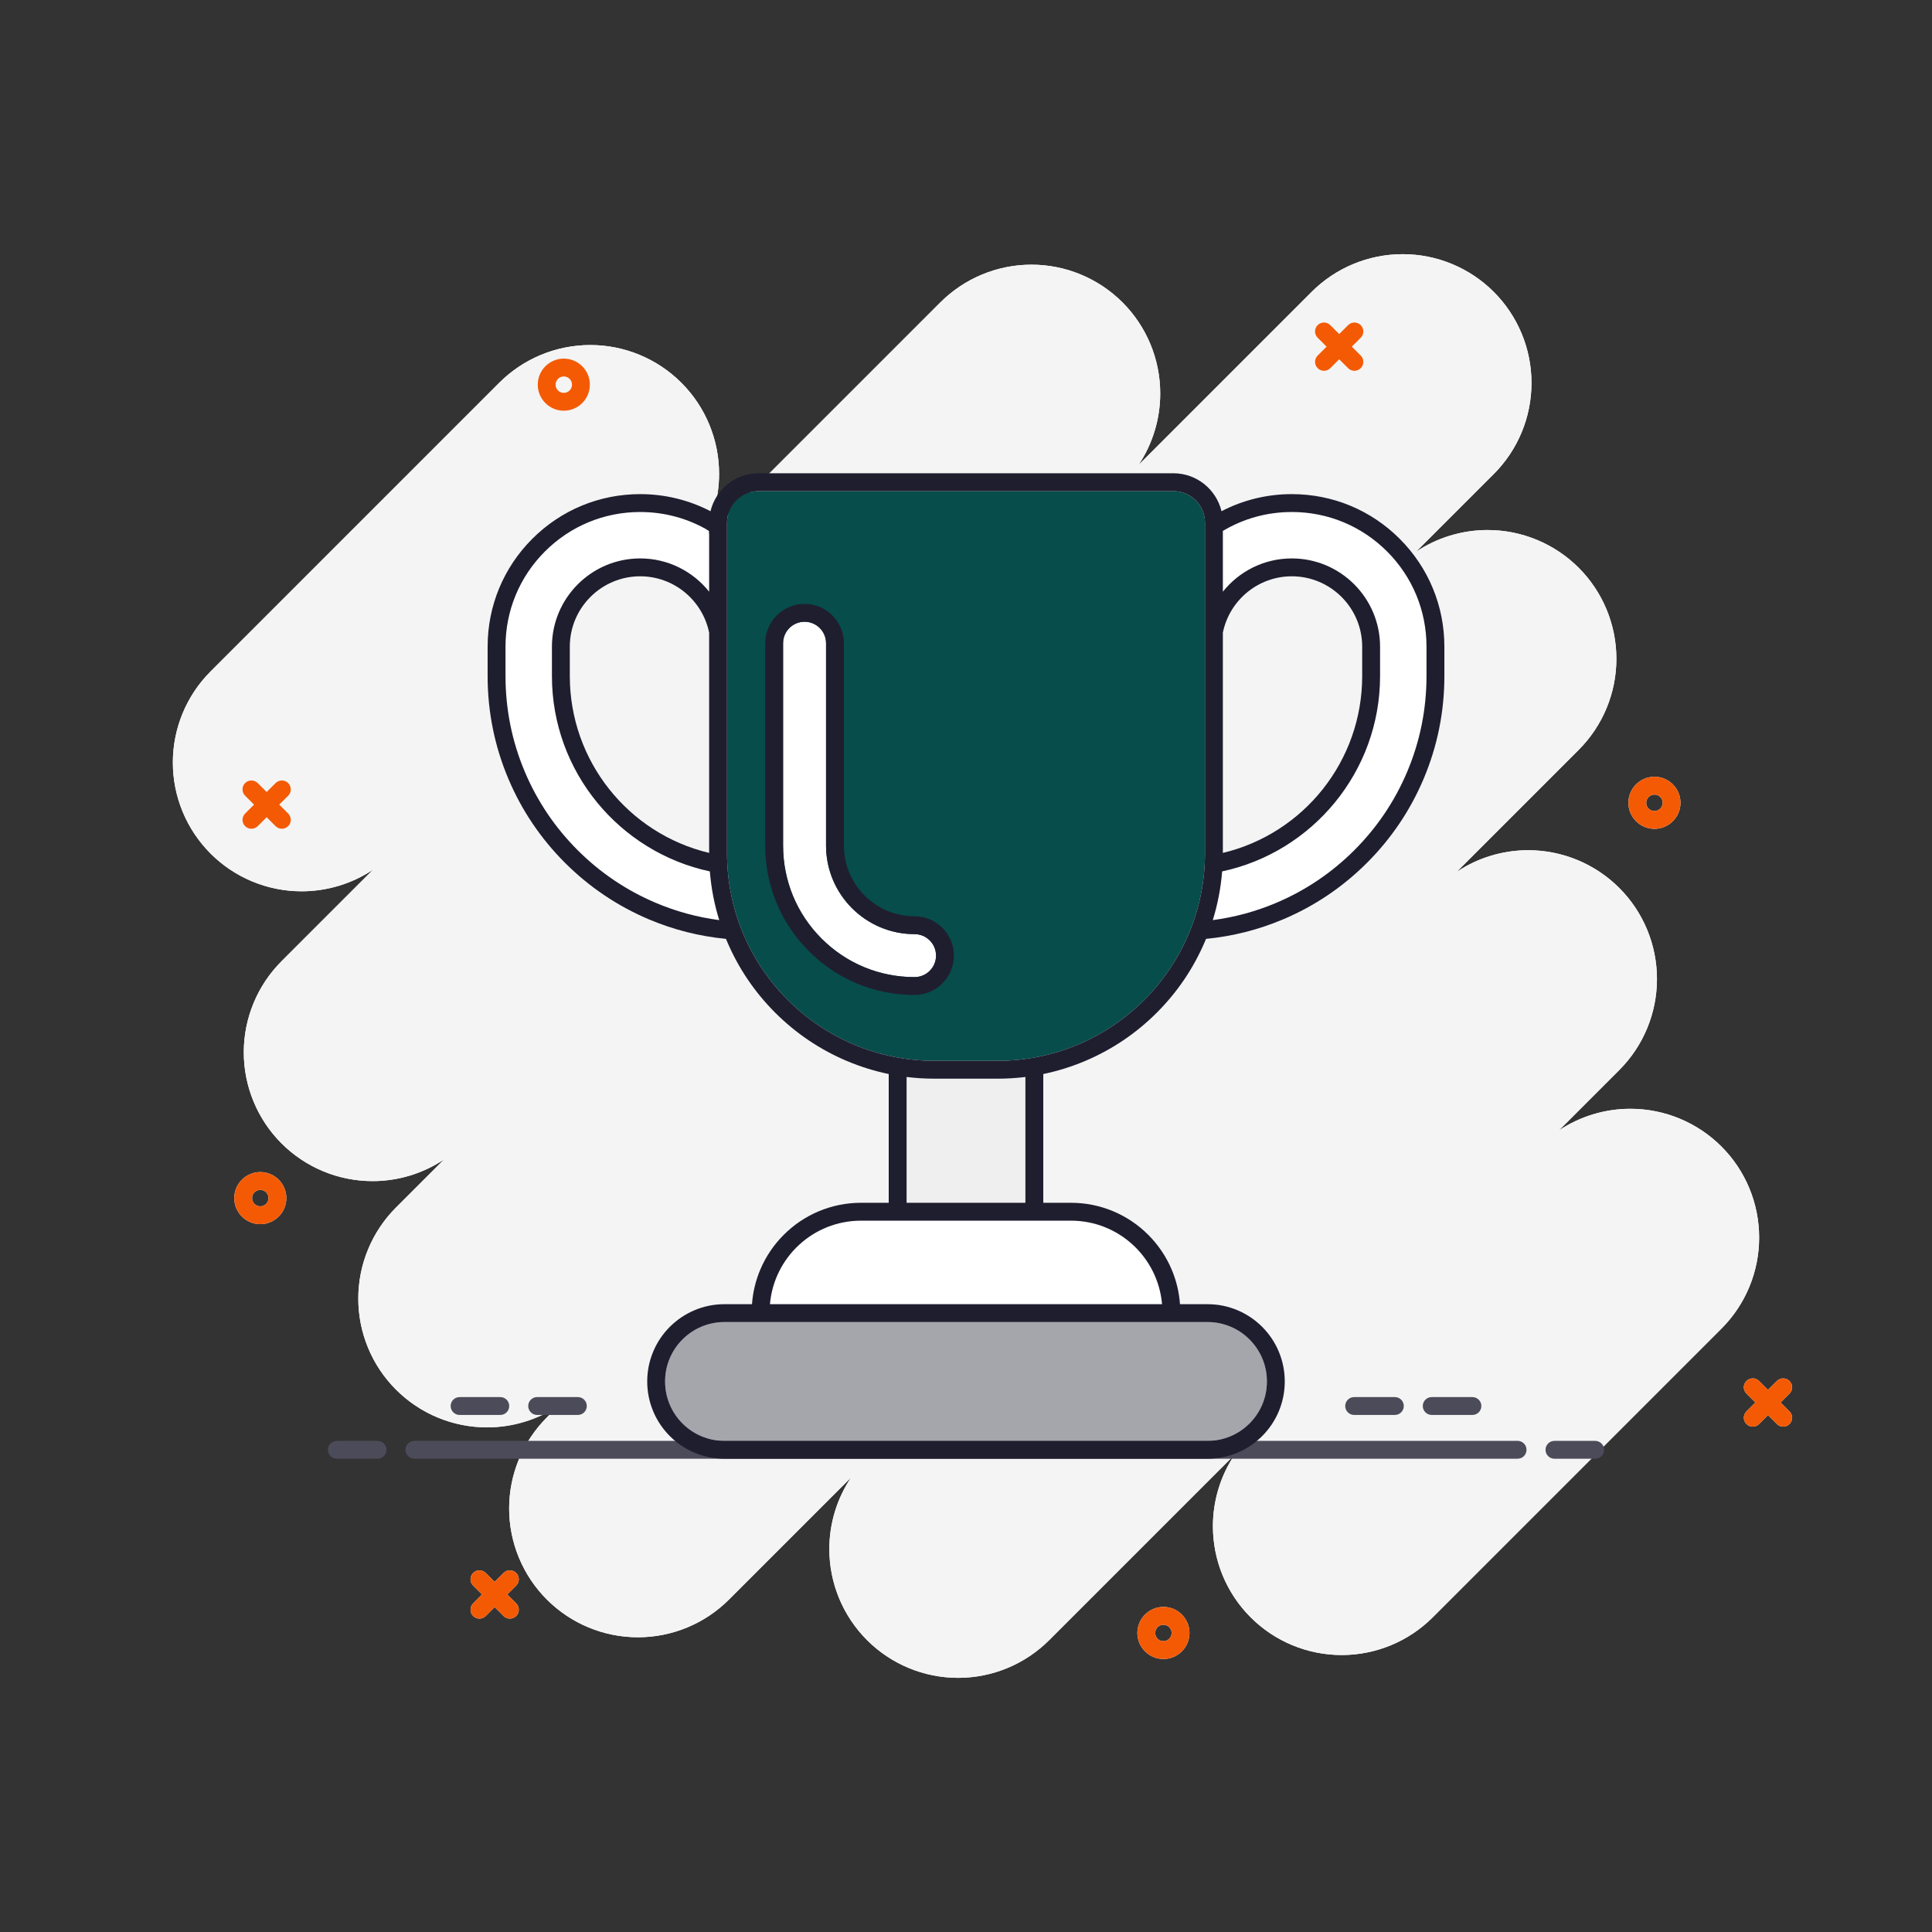
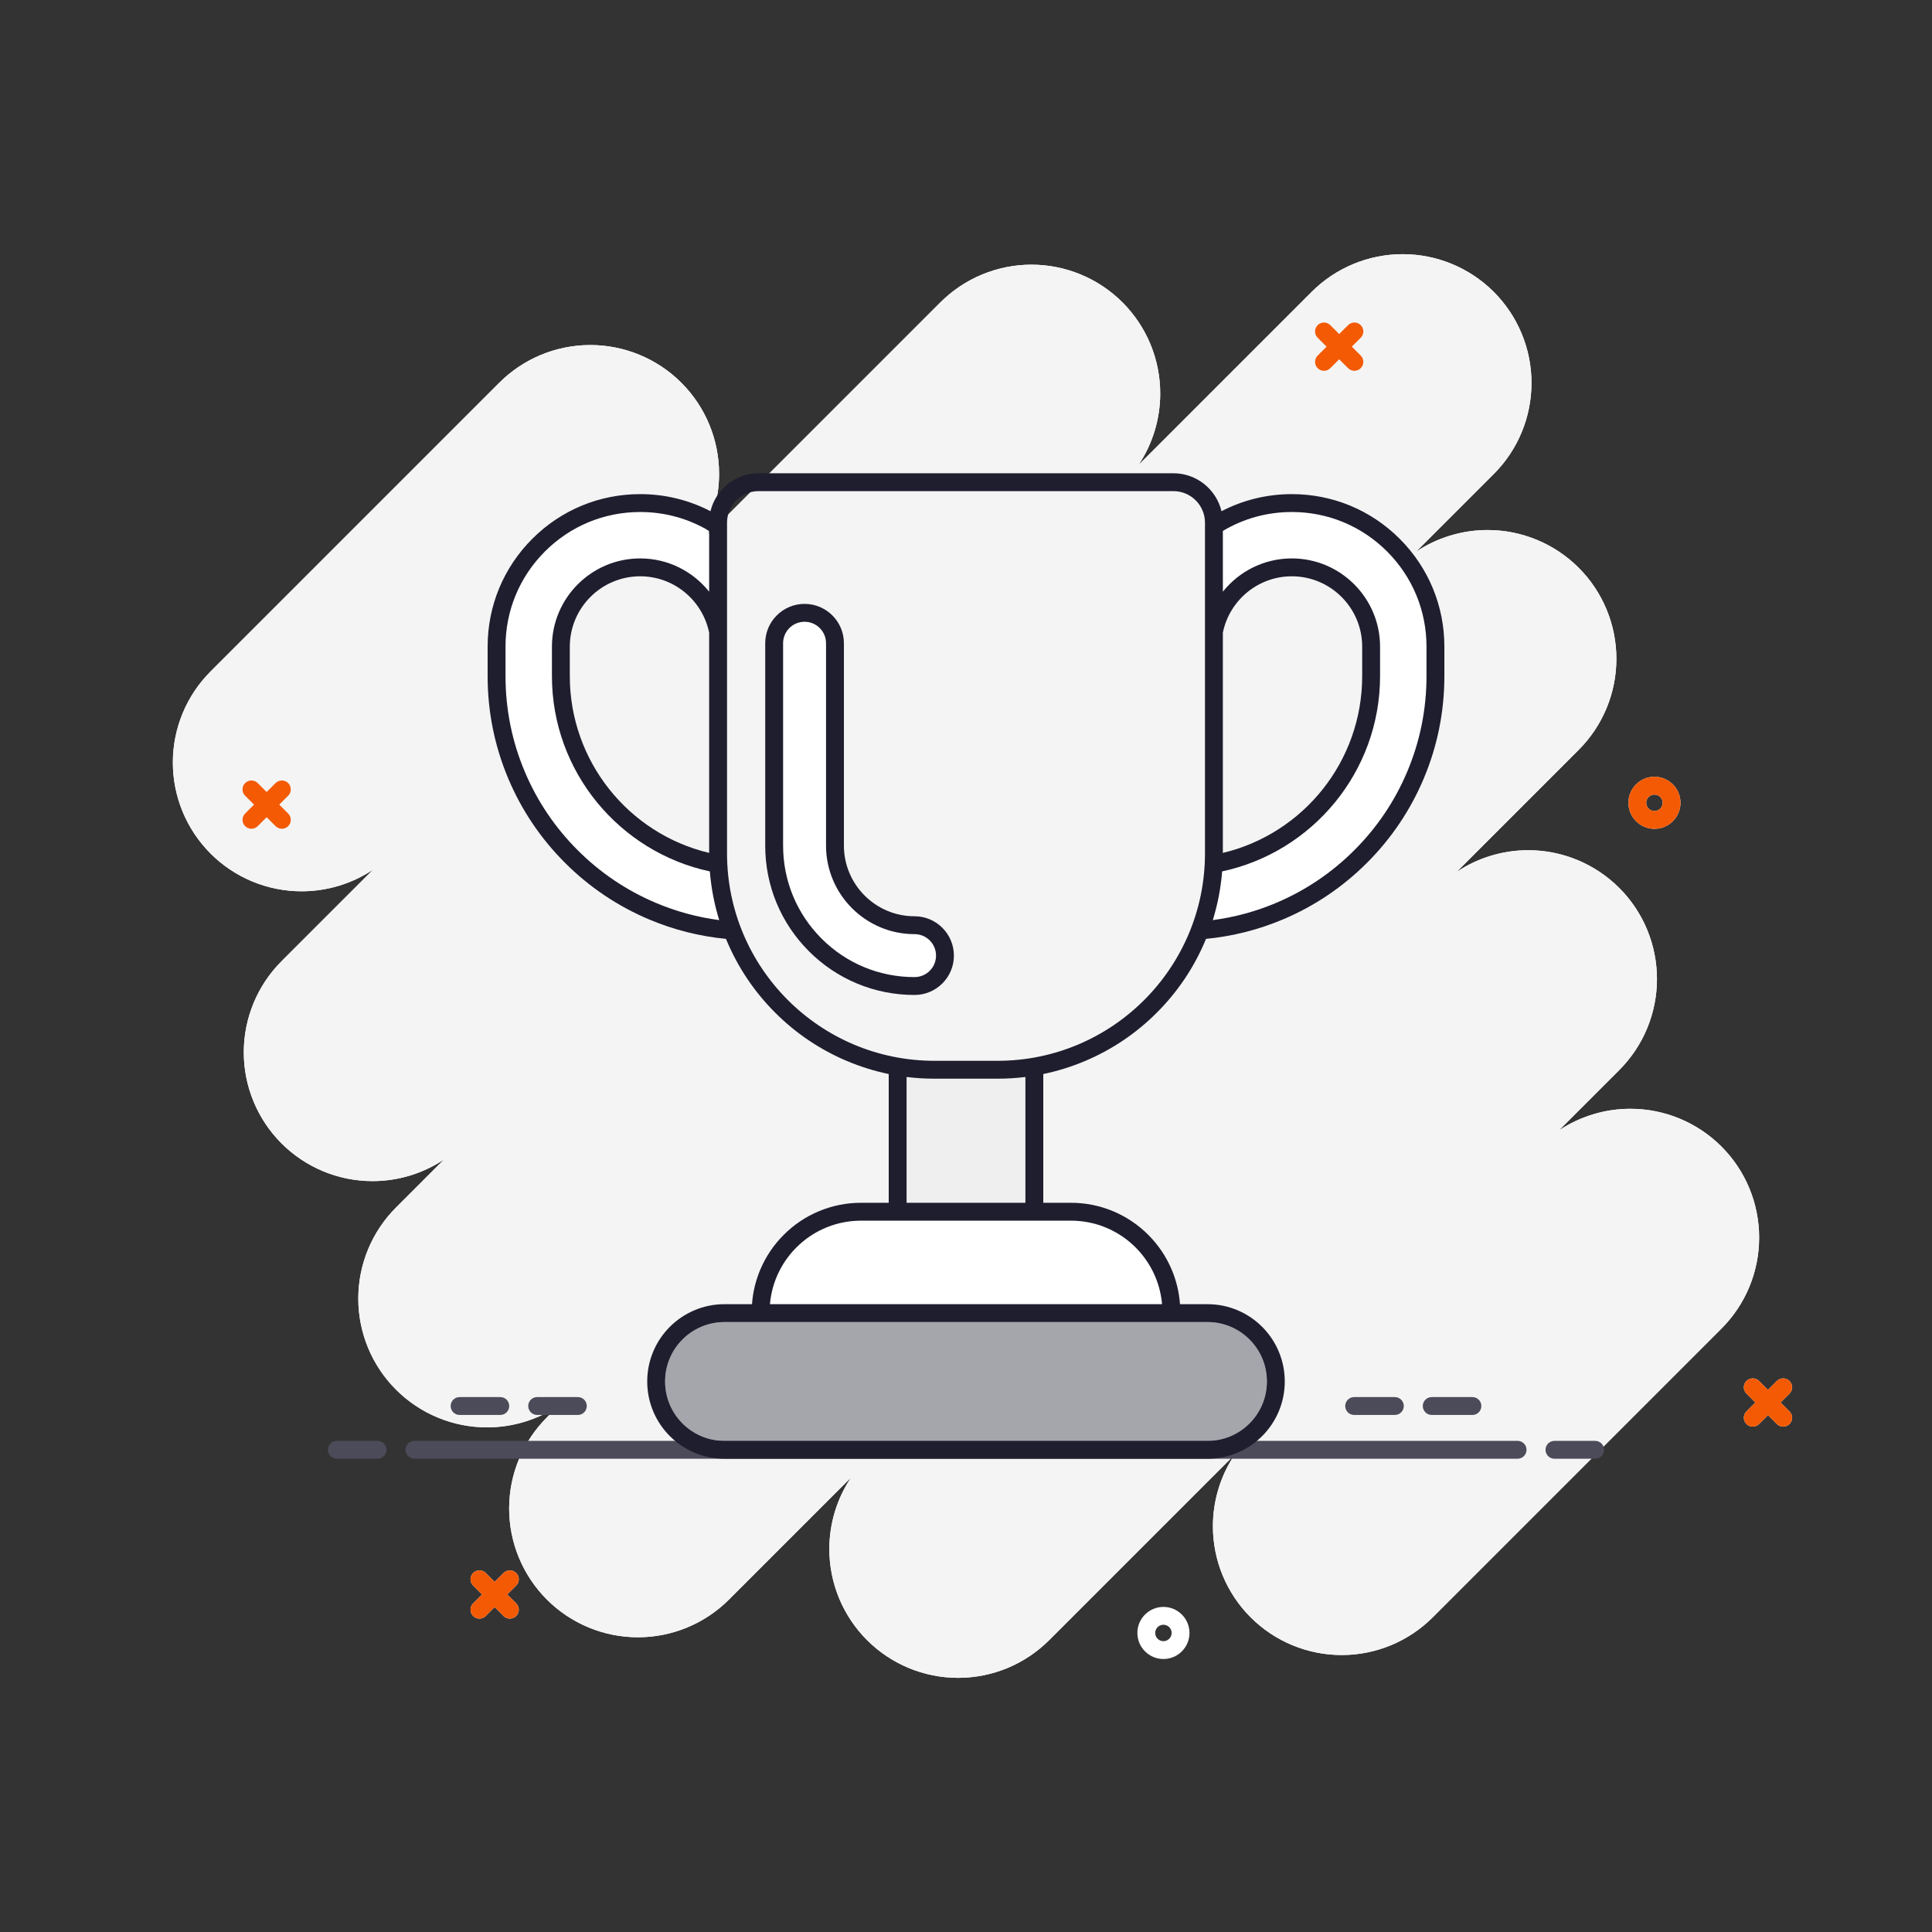
<svg xmlns="http://www.w3.org/2000/svg" width="120" height="120" viewBox="0 0 120 120" fill="none">
  <rect x="0" y="0" width="120" height="120" fill="#333333" stroke="none" />
  <path d="M13.079 53.017C14.579 54.517 16.613 55.36 18.735 55.36C20.329 55.36 21.873 54.884 23.179 54.011L17.485 59.705C15.985 61.205 15.142 63.24 15.142 65.362C15.142 67.483 15.985 69.518 17.485 71.018C18.985 72.518 21.02 73.361 23.141 73.361C24.735 73.361 26.279 72.885 27.585 72.013L24.597 75.001C23.097 76.501 22.254 78.536 22.254 80.657C22.254 82.779 23.096 84.814 24.597 86.314C26.097 87.814 28.131 88.657 30.253 88.657C31.846 88.657 33.391 88.181 34.697 87.308L33.967 88.039C32.467 89.539 31.624 91.573 31.624 93.695C31.624 95.816 32.467 97.851 33.967 99.351C35.467 100.851 37.502 101.694 39.623 101.694C41.745 101.694 43.779 100.851 45.279 99.351L52.859 91.771C51.987 93.077 51.511 94.621 51.511 96.215C51.511 98.337 52.354 100.371 53.854 101.871C55.354 103.371 57.389 104.214 59.51 104.214C61.632 104.214 63.667 103.372 65.167 101.871L76.684 90.354C75.811 91.66 75.336 93.205 75.336 94.798C75.336 96.92 76.178 98.954 77.679 100.454C79.179 101.954 81.213 102.797 83.335 102.797C85.457 102.797 87.491 101.955 88.991 100.454L106.921 82.524C108.421 81.024 109.264 78.99 109.264 76.868C109.264 74.746 108.422 72.712 106.921 71.212C105.421 69.712 103.387 68.869 101.265 68.869C99.671 68.869 98.127 69.345 96.821 70.217L100.574 66.464C102.074 64.964 102.917 62.929 102.917 60.808C102.917 58.686 102.074 56.651 100.574 55.151C99.074 53.651 97.04 52.808 94.918 52.808C93.324 52.808 91.78 53.284 90.474 54.157L98.054 46.577C99.554 45.077 100.397 43.042 100.397 40.92C100.397 38.799 99.554 36.764 98.054 35.264C96.554 33.764 94.519 32.921 92.398 32.921C90.804 32.921 89.259 33.397 87.953 34.269L92.781 29.442C94.281 27.942 95.124 25.907 95.124 23.786C95.124 21.664 94.281 19.63 92.781 18.13C91.281 16.63 89.246 15.787 87.124 15.787C85.003 15.787 82.968 16.629 81.468 18.13L70.716 28.882C71.588 27.576 72.064 26.032 72.064 24.438C72.064 22.316 71.221 20.282 69.721 18.782C68.221 17.282 66.186 16.439 64.065 16.439C61.943 16.439 59.908 17.282 58.408 18.782L43.316 33.874C44.188 32.569 44.664 31.024 44.664 29.43C44.664 27.308 43.822 25.274 42.321 23.774C40.821 22.274 38.787 21.431 36.665 21.431C34.544 21.431 32.509 22.273 31.009 23.774L13.079 41.704C11.579 43.204 10.736 45.239 10.736 47.36C10.736 49.482 11.579 51.516 13.079 53.016V53.017Z" fill="white" />
  <path d="M109.029 87.112L108.475 87.665C108.259 87.882 108.259 88.232 108.475 88.449C108.691 88.665 109.042 88.665 109.258 88.449L109.812 87.895L110.365 88.449C110.582 88.665 110.932 88.665 111.149 88.449C111.365 88.232 111.365 87.882 111.149 87.665L110.595 87.112L111.149 86.558C111.365 86.342 111.365 85.991 111.149 85.775C111.04 85.667 110.899 85.613 110.757 85.613C110.615 85.613 110.473 85.667 110.365 85.775L109.812 86.329L109.258 85.775C109.15 85.667 109.008 85.613 108.866 85.613C108.724 85.613 108.583 85.667 108.474 85.775C108.258 85.991 108.258 86.342 108.474 86.558L109.028 87.112H109.029Z" fill="white" />
  <path d="M29.941 99.037L29.387 99.59C29.171 99.806 29.171 100.157 29.387 100.373C29.604 100.59 29.954 100.59 30.171 100.373L30.724 99.82L31.277 100.373C31.494 100.59 31.845 100.59 32.061 100.373C32.277 100.157 32.277 99.806 32.061 99.59L31.507 99.037L32.061 98.483C32.277 98.267 32.277 97.916 32.061 97.7C31.953 97.592 31.811 97.538 31.669 97.538C31.527 97.538 31.386 97.592 31.277 97.7L30.724 98.253L30.17 97.7C30.062 97.592 29.92 97.538 29.778 97.538C29.637 97.538 29.495 97.592 29.387 97.7C29.17 97.916 29.17 98.267 29.387 98.483L29.94 99.037H29.941Z" fill="white" />
  <path d="M15.779 49.976L15.225 50.53C15.009 50.746 15.009 51.097 15.225 51.313C15.442 51.529 15.792 51.529 16.009 51.313L16.562 50.759L17.116 51.313C17.332 51.529 17.683 51.529 17.899 51.313C18.115 51.097 18.115 50.746 17.899 50.53L17.345 49.976L17.899 49.423C18.115 49.206 18.115 48.856 17.899 48.639C17.791 48.531 17.649 48.477 17.507 48.477C17.365 48.477 17.224 48.531 17.115 48.639L16.562 49.193L16.008 48.639C15.9 48.531 15.758 48.477 15.617 48.477C15.475 48.477 15.333 48.531 15.225 48.639C15.008 48.856 15.008 49.206 15.225 49.423L15.778 49.976H15.779Z" fill="white" />
  <path d="M82.397 21.531L81.843 22.085C81.627 22.301 81.627 22.652 81.843 22.868C82.059 23.084 82.41 23.084 82.626 22.868L83.18 22.315L83.733 22.868C83.95 23.084 84.3 23.084 84.517 22.868C84.733 22.652 84.733 22.301 84.517 22.085L83.963 21.531L84.517 20.978C84.733 20.762 84.733 20.411 84.517 20.195C84.408 20.086 84.267 20.032 84.125 20.032C83.983 20.032 83.841 20.086 83.733 20.195L83.18 20.748L82.626 20.195C82.518 20.086 82.376 20.032 82.234 20.032C82.092 20.032 81.951 20.086 81.842 20.195C81.626 20.411 81.626 20.762 81.842 20.978L82.396 21.531H82.397Z" fill="white" />
  <path d="M72.263 99.808C73.155 99.808 73.881 100.534 73.881 101.426C73.881 102.318 73.155 103.044 72.263 103.044C71.371 103.044 70.644 102.318 70.644 101.426C70.644 100.534 71.371 99.808 72.263 99.808ZM72.263 101.936C72.544 101.936 72.773 101.707 72.773 101.426C72.773 101.144 72.544 100.916 72.263 100.916C71.981 100.916 71.752 101.144 71.752 101.426C71.752 101.707 71.981 101.936 72.263 101.936Z" fill="white" />
  <path d="M102.761 48.245C103.653 48.245 104.379 48.971 104.379 49.863C104.379 50.755 103.653 51.481 102.761 51.481C101.869 51.481 101.143 50.755 101.143 49.863C101.143 48.971 101.869 48.245 102.761 48.245ZM102.761 50.374C103.042 50.374 103.271 50.145 103.271 49.863C103.271 49.582 103.042 49.353 102.761 49.353C102.479 49.353 102.25 49.582 102.25 49.863C102.25 50.145 102.479 50.374 102.761 50.374Z" fill="white" />
  <path d="M35.019 22.274C35.911 22.274 36.637 23 36.637 23.892C36.637 24.784 35.911 25.51 35.019 25.51C34.127 25.51 33.401 24.784 33.401 23.892C33.401 23 34.127 22.274 35.019 22.274ZM35.019 24.402C35.3 24.402 35.529 24.174 35.529 23.892C35.529 23.611 35.3 23.382 35.019 23.382C34.738 23.382 34.509 23.611 34.509 23.892C34.509 24.174 34.738 24.402 35.019 24.402Z" fill="white" />
-   <path d="M16.168 72.799C17.06 72.799 17.786 73.525 17.786 74.417C17.786 75.309 17.06 76.035 16.168 76.035C15.276 76.035 14.55 75.309 14.55 74.417C14.55 73.525 15.276 72.799 16.168 72.799ZM16.168 74.927C16.449 74.927 16.678 74.698 16.678 74.417C16.678 74.136 16.449 73.907 16.168 73.907C15.886 73.907 15.658 74.136 15.658 74.417C15.658 74.698 15.886 74.927 16.168 74.927Z" fill="white" />
  <path d="M13.079 53.017C14.579 54.517 16.613 55.36 18.735 55.36C20.329 55.36 21.873 54.884 23.179 54.011L17.485 59.705C15.985 61.205 15.142 63.24 15.142 65.362C15.142 67.483 15.985 69.518 17.485 71.018C18.985 72.518 21.02 73.361 23.141 73.361C24.735 73.361 26.279 72.885 27.585 72.013L24.597 75.001C23.097 76.501 22.254 78.536 22.254 80.657C22.254 82.779 23.096 84.814 24.597 86.314C26.097 87.814 28.131 88.657 30.253 88.657C31.846 88.657 33.391 88.181 34.697 87.308L33.967 88.039C32.467 89.539 31.624 91.573 31.624 93.695C31.624 95.816 32.467 97.851 33.967 99.351C35.467 100.851 37.502 101.694 39.623 101.694C41.745 101.694 43.779 100.851 45.279 99.351L52.859 91.771C51.987 93.077 51.511 94.621 51.511 96.215C51.511 98.337 52.354 100.371 53.854 101.871C55.354 103.371 57.389 104.214 59.51 104.214C61.632 104.214 63.667 103.372 65.167 101.871L76.684 90.354C75.811 91.66 75.336 93.205 75.336 94.798C75.336 96.92 76.178 98.954 77.679 100.454C79.179 101.954 81.213 102.797 83.335 102.797C85.457 102.797 87.491 101.955 88.991 100.454L106.921 82.524C108.421 81.024 109.264 78.99 109.264 76.868C109.264 74.746 108.422 72.712 106.921 71.212C105.421 69.712 103.387 68.869 101.265 68.869C99.671 68.869 98.127 69.345 96.821 70.217L100.574 66.464C102.074 64.964 102.917 62.929 102.917 60.808C102.917 58.686 102.074 56.651 100.574 55.151C99.074 53.651 97.04 52.808 94.918 52.808C93.324 52.808 91.78 53.284 90.474 54.157L98.054 46.577C99.554 45.077 100.397 43.042 100.397 40.92C100.397 38.799 99.554 36.764 98.054 35.264C96.554 33.764 94.519 32.921 92.398 32.921C90.804 32.921 89.259 33.397 87.953 34.269L92.781 29.442C94.281 27.942 95.124 25.907 95.124 23.786C95.124 21.664 94.281 19.63 92.781 18.13C91.281 16.63 89.246 15.787 87.124 15.787C85.003 15.787 82.968 16.629 81.468 18.13L70.716 28.882C71.588 27.576 72.064 26.032 72.064 24.438C72.064 22.316 71.221 20.282 69.721 18.782C68.221 17.282 66.186 16.439 64.065 16.439C61.943 16.439 59.908 17.282 58.408 18.782L43.316 33.874C44.188 32.569 44.664 31.024 44.664 29.43C44.664 27.308 43.822 25.274 42.321 23.774C40.821 22.274 38.787 21.431 36.665 21.431C34.544 21.431 32.509 22.273 31.009 23.774L13.079 41.704C11.579 43.204 10.736 45.239 10.736 47.36C10.736 49.482 11.579 51.516 13.079 53.016V53.017Z" fill="#F4F4F4" />
  <path d="M109.029 87.112L108.475 87.665C108.259 87.882 108.259 88.232 108.475 88.449C108.691 88.665 109.042 88.665 109.258 88.449L109.812 87.895L110.365 88.449C110.582 88.665 110.932 88.665 111.149 88.449C111.365 88.232 111.365 87.882 111.149 87.665L110.595 87.112L111.149 86.558C111.365 86.342 111.365 85.991 111.149 85.775C111.04 85.667 110.899 85.613 110.757 85.613C110.615 85.613 110.473 85.667 110.365 85.775L109.812 86.329L109.258 85.775C109.15 85.667 109.008 85.613 108.866 85.613C108.724 85.613 108.583 85.667 108.474 85.775C108.258 85.991 108.258 86.342 108.474 86.558L109.028 87.112H109.029Z" fill="#F45A03" />
  <path d="M29.941 99.037L29.387 99.59C29.171 99.806 29.171 100.157 29.387 100.373C29.604 100.59 29.954 100.59 30.171 100.373L30.724 99.82L31.277 100.373C31.494 100.59 31.845 100.59 32.061 100.373C32.277 100.157 32.277 99.806 32.061 99.59L31.507 99.037L32.061 98.483C32.277 98.267 32.277 97.916 32.061 97.7C31.953 97.592 31.811 97.538 31.669 97.538C31.527 97.538 31.386 97.592 31.277 97.7L30.724 98.253L30.17 97.7C30.062 97.592 29.92 97.538 29.778 97.538C29.637 97.538 29.495 97.592 29.387 97.7C29.17 97.916 29.17 98.267 29.387 98.483L29.94 99.037H29.941Z" fill="#F45A03" />
  <path d="M15.779 49.976L15.225 50.53C15.009 50.746 15.009 51.097 15.225 51.313C15.442 51.529 15.792 51.529 16.009 51.313L16.562 50.759L17.116 51.313C17.332 51.529 17.683 51.529 17.899 51.313C18.115 51.097 18.115 50.746 17.899 50.53L17.345 49.976L17.899 49.423C18.115 49.206 18.115 48.856 17.899 48.639C17.791 48.531 17.649 48.477 17.507 48.477C17.365 48.477 17.224 48.531 17.115 48.639L16.562 49.193L16.008 48.639C15.9 48.531 15.758 48.477 15.617 48.477C15.475 48.477 15.333 48.531 15.225 48.639C15.008 48.856 15.008 49.206 15.225 49.423L15.778 49.976H15.779Z" fill="#F45A03" />
  <path d="M82.397 21.531L81.843 22.085C81.627 22.301 81.627 22.652 81.843 22.868C82.059 23.084 82.41 23.084 82.626 22.868L83.18 22.315L83.733 22.868C83.95 23.084 84.3 23.084 84.517 22.868C84.733 22.652 84.733 22.301 84.517 22.085L83.963 21.531L84.517 20.978C84.733 20.762 84.733 20.411 84.517 20.195C84.408 20.086 84.267 20.032 84.125 20.032C83.983 20.032 83.841 20.086 83.733 20.195L83.18 20.748L82.626 20.195C82.518 20.086 82.376 20.032 82.234 20.032C82.092 20.032 81.951 20.086 81.842 20.195C81.626 20.411 81.626 20.762 81.842 20.978L82.396 21.531H82.397Z" fill="#F45A03" />
-   <path d="M72.263 99.808C73.155 99.808 73.881 100.534 73.881 101.426C73.881 102.318 73.155 103.044 72.263 103.044C71.371 103.044 70.644 102.318 70.644 101.426C70.644 100.534 71.371 99.808 72.263 99.808ZM72.263 101.936C72.544 101.936 72.773 101.707 72.773 101.426C72.773 101.144 72.544 100.916 72.263 100.916C71.981 100.916 71.752 101.144 71.752 101.426C71.752 101.707 71.981 101.936 72.263 101.936Z" fill="#F45A03" />
  <path d="M102.761 48.245C103.653 48.245 104.379 48.971 104.379 49.863C104.379 50.755 103.653 51.481 102.761 51.481C101.869 51.481 101.143 50.755 101.143 49.863C101.143 48.971 101.869 48.245 102.761 48.245ZM102.761 50.374C103.042 50.374 103.271 50.145 103.271 49.863C103.271 49.582 103.042 49.353 102.761 49.353C102.479 49.353 102.25 49.582 102.25 49.863C102.25 50.145 102.479 50.374 102.761 50.374Z" fill="#F45A03" />
-   <path d="M35.019 22.274C35.911 22.274 36.637 23 36.637 23.892C36.637 24.784 35.911 25.51 35.019 25.51C34.127 25.51 33.401 24.784 33.401 23.892C33.401 23 34.127 22.274 35.019 22.274ZM35.019 24.402C35.3 24.402 35.529 24.174 35.529 23.892C35.529 23.611 35.3 23.382 35.019 23.382C34.738 23.382 34.509 23.611 34.509 23.892C34.509 24.174 34.738 24.402 35.019 24.402Z" fill="#F45A03" />
-   <path d="M16.168 72.799C17.06 72.799 17.786 73.525 17.786 74.417C17.786 75.309 17.06 76.035 16.168 76.035C15.276 76.035 14.55 75.309 14.55 74.417C14.55 73.525 15.276 72.799 16.168 72.799ZM16.168 74.927C16.449 74.927 16.678 74.698 16.678 74.417C16.678 74.136 16.449 73.907 16.168 73.907C15.886 73.907 15.658 74.136 15.658 74.417C15.658 74.698 15.886 74.927 16.168 74.927Z" fill="#F45A03" />
  <path d="M94.815 90.049C94.815 90.356 94.566 90.604 94.26 90.604H25.74C25.434 90.604 25.185 90.356 25.185 90.049C25.185 89.742 25.434 89.494 25.74 89.494H94.26C94.566 89.494 94.815 89.743 94.815 90.049Z" fill="#4C4B59" />
  <path d="M23.45 89.495H20.922C20.616 89.495 20.367 89.743 20.367 90.05C20.367 90.357 20.616 90.605 20.922 90.605H23.45C23.757 90.605 24.005 90.357 24.005 90.05C24.005 89.743 23.757 89.495 23.45 89.495Z" fill="#4C4B59" />
  <path d="M35.892 87.885C36.198 87.885 36.447 87.636 36.447 87.33C36.447 87.023 36.198 86.775 35.892 86.775H33.364C33.057 86.775 32.809 87.023 32.809 87.33C32.809 87.636 33.057 87.885 33.364 87.885H35.892Z" fill="#4C4B59" />
  <path d="M31.074 87.885C31.38 87.885 31.629 87.636 31.629 87.33C31.629 87.023 31.38 86.775 31.074 86.775H28.546C28.239 86.775 27.991 87.023 27.991 87.33C27.991 87.636 28.239 87.885 28.546 87.885H31.074Z" fill="#4C4B59" />
  <path d="M86.636 87.885C86.943 87.885 87.192 87.636 87.192 87.33C87.192 87.023 86.943 86.775 86.636 86.775H84.109C83.802 86.775 83.554 87.023 83.554 87.33C83.554 87.636 83.802 87.885 84.109 87.885H86.636Z" fill="#4C4B59" />
  <path d="M91.454 87.885C91.761 87.885 92.009 87.636 92.009 87.33C92.009 87.023 91.761 86.775 91.454 86.775H88.927C88.62 86.775 88.372 87.023 88.372 87.33C88.372 87.636 88.62 87.885 88.927 87.885H91.454Z" fill="#4C4B59" />
  <path d="M99.078 89.495H96.55C96.243 89.495 95.995 89.743 95.995 90.05C95.995 90.357 96.243 90.605 96.55 90.605H99.078C99.384 90.605 99.633 90.357 99.633 90.05C99.633 89.743 99.384 89.495 99.078 89.495Z" fill="#4C4B59" />
  <path d="M61.952 66.999H58.048C57.463 66.999 56.883 66.963 56.31 66.893V74.707H63.69V66.893C63.117 66.963 62.537 66.999 61.952 66.999Z" fill="#EFEFEF" />
  <path d="M66.517 75.817H53.483C50.511 75.817 48.073 78.098 47.822 81.005H72.178C71.927 78.098 69.489 75.817 66.517 75.817Z" fill="white" />
  <path d="M75 82.115H45C42.962 82.115 41.31 83.767 41.31 85.805C41.31 87.843 42.962 89.495 45 89.495H75C77.038 89.495 78.69 87.843 78.69 85.805C78.69 83.767 77.038 82.115 75 82.115Z" fill="#A5A5AC" />
  <path d="M35.875 52.803C37.279 54.207 38.913 55.309 40.734 56.079C42 56.615 43.318 56.973 44.672 57.15C44.367 56.167 44.173 55.156 44.091 54.124C38.493 52.928 34.282 47.943 34.282 41.993V40.166C34.282 37.144 36.74 34.685 39.763 34.685C41.495 34.685 43.041 35.493 44.046 36.752V32.977C42.764 32.21 41.295 31.801 39.762 31.801C37.528 31.801 35.427 32.671 33.847 34.251C32.267 35.831 31.397 37.932 31.397 40.166V41.993C31.397 44.056 31.801 46.059 32.599 47.944C33.369 49.765 34.471 51.4 35.875 52.803H35.875Z" fill="white" />
  <path d="M80.237 31.801C78.705 31.801 77.235 32.21 75.954 32.977V36.752C76.959 35.493 78.505 34.685 80.237 34.685C83.26 34.685 85.718 37.144 85.718 40.166V41.993C85.718 47.943 81.507 52.928 75.909 54.124C75.827 55.156 75.633 56.167 75.328 57.15C76.681 56.973 78 56.615 79.266 56.079C81.086 55.309 82.721 54.207 84.125 52.803C85.528 51.4 86.63 49.765 87.4 47.944C88.198 46.059 88.603 44.056 88.603 41.993V40.166C88.603 37.932 87.733 35.831 86.153 34.251C84.572 32.671 82.472 31.801 80.237 31.801Z" fill="white" />
-   <path d="M74.844 52.998V32.467C74.844 31.384 73.966 30.505 72.882 30.505H47.118C46.035 30.505 45.157 31.384 45.157 32.467V52.998C45.157 60.117 50.928 65.889 58.048 65.889H61.952C69.072 65.889 74.844 60.117 74.844 52.998Z" fill="#074d4b" />
  <path d="M56.805 58.021C53.774 58.021 51.308 55.555 51.308 52.523V39.952C51.308 39.215 50.71 38.618 49.974 38.618C49.237 38.618 48.639 39.215 48.639 39.952V52.523C48.639 54.706 49.488 56.757 51.03 58.299C52.572 59.84 54.623 60.69 56.805 60.69C57.542 60.69 58.139 60.092 58.139 59.355C58.139 58.619 57.542 58.021 56.805 58.021L56.805 58.021Z" fill="white" />
  <path d="M86.937 33.466C85.148 31.677 82.768 30.691 80.237 30.691C78.692 30.691 77.203 31.059 75.87 31.753C75.547 30.402 74.33 29.395 72.882 29.395H47.117C45.67 29.395 44.453 30.402 44.13 31.753C42.797 31.059 41.308 30.691 39.762 30.691C37.231 30.691 34.852 31.676 33.062 33.466C31.273 35.255 30.287 37.635 30.287 40.166V41.993C30.287 44.205 30.721 46.353 31.577 48.377C32.403 50.33 33.585 52.083 35.09 53.588C36.595 55.093 38.349 56.275 40.302 57.102C41.836 57.75 43.441 58.156 45.092 58.315C45.11 58.359 45.128 58.404 45.147 58.448C45.852 60.115 46.862 61.613 48.147 62.898C49.433 64.184 50.93 65.193 52.597 65.898C53.441 66.255 54.311 66.526 55.2 66.71V74.707H53.483C52.566 74.707 51.676 74.887 50.838 75.241C50.029 75.584 49.303 76.073 48.68 76.697C48.056 77.32 47.567 78.046 47.224 78.855C46.934 79.542 46.761 80.263 46.708 81.005H45C44.353 81.005 43.724 81.132 43.131 81.383C42.559 81.625 42.047 81.971 41.606 82.411C41.165 82.851 40.819 83.365 40.578 83.936C40.327 84.529 40.2 85.157 40.2 85.805C40.2 86.452 40.327 87.081 40.578 87.674C40.819 88.245 41.165 88.758 41.606 89.199C42.046 89.639 42.559 89.985 43.131 90.227C43.724 90.477 44.353 90.605 45 90.605H75C75.647 90.605 76.276 90.477 76.868 90.227C77.44 89.985 77.953 89.639 78.394 89.199C78.834 88.758 79.18 88.245 79.422 87.674C79.672 87.081 79.799 86.452 79.799 85.805C79.799 85.157 79.672 84.529 79.422 83.936C79.18 83.364 78.834 82.851 78.394 82.411C77.953 81.971 77.44 81.625 76.868 81.383C76.276 81.132 75.647 81.005 75 81.005H73.291C73.238 80.263 73.066 79.542 72.775 78.855C72.433 78.047 71.943 77.32 71.32 76.697C70.697 76.073 69.97 75.584 69.161 75.241C68.323 74.887 67.434 74.707 66.517 74.707H64.8V66.71C65.689 66.526 66.558 66.255 67.402 65.898C69.07 65.193 70.567 64.184 71.852 62.898C73.138 61.613 74.147 60.115 74.853 58.448C74.871 58.404 74.89 58.359 74.908 58.315C76.559 58.156 78.164 57.75 79.698 57.102C81.651 56.276 83.404 55.094 84.91 53.588C86.415 52.083 87.597 50.33 88.423 48.377C89.279 46.353 89.713 44.205 89.713 41.993V40.166C89.713 37.635 88.727 35.255 86.937 33.466ZM88.603 41.993C88.603 44.056 88.198 46.059 87.4 47.944C86.63 49.765 85.528 51.4 84.125 52.803C82.721 54.207 81.086 55.309 79.266 56.079C78 56.615 76.681 56.972 75.328 57.15C75.633 56.167 75.827 55.155 75.909 54.124C81.507 52.928 85.718 47.943 85.718 41.993V40.166C85.718 37.144 83.26 34.685 80.237 34.685C78.505 34.685 76.959 35.493 75.954 36.752V32.977C77.236 32.21 78.705 31.801 80.237 31.801C82.472 31.801 84.573 32.671 86.153 34.251C87.733 35.831 88.603 37.931 88.603 40.166V41.993ZM78.69 85.805C78.69 87.843 77.038 89.495 75 89.495H45C42.962 89.495 41.31 87.843 41.31 85.805C41.31 83.767 42.962 82.115 45 82.115H75C77.038 82.115 78.69 83.767 78.69 85.805ZM47.822 81.005C48.073 78.098 50.511 75.817 53.483 75.817H66.517C69.489 75.817 71.927 78.098 72.178 81.005H47.822ZM56.31 74.707V66.893C56.883 66.964 57.463 66.999 58.048 66.999H61.952C62.537 66.999 63.117 66.964 63.69 66.893V74.707H56.31ZM61.952 65.889H58.048C50.929 65.889 45.157 60.117 45.157 52.997V32.466C45.157 31.383 46.035 30.505 47.118 30.505H72.883C73.966 30.505 74.844 31.383 74.844 32.466V52.997C74.844 60.117 69.072 65.889 61.952 65.889ZM31.397 40.166C31.397 37.931 32.267 35.831 33.847 34.251C35.428 32.671 37.528 31.801 39.763 31.801C41.295 31.801 42.765 32.21 44.047 32.977V36.752C43.042 35.493 41.495 34.685 39.763 34.685C36.741 34.685 34.282 37.144 34.282 40.166V41.993C34.282 47.943 38.493 52.928 44.091 54.124C44.173 55.156 44.367 56.167 44.673 57.15C43.319 56.972 42 56.615 40.735 56.079C38.914 55.309 37.279 54.207 35.876 52.803C34.472 51.4 33.37 49.765 32.6 47.944C31.802 46.059 31.398 44.056 31.398 41.993V40.166H31.397ZM35.392 41.993V40.166C35.392 37.756 37.353 35.795 39.763 35.795C41.875 35.795 43.642 37.302 44.046 39.297V52.976C39.029 51.778 35.392 47.272 35.392 41.993H35.392ZM75.954 39.297C76.358 37.302 78.125 35.795 80.237 35.795C82.647 35.795 84.608 37.756 84.608 40.166V41.993C84.608 47.272 80.971 51.778 75.954 52.976V39.297Z" fill="#1F1E2F" />
  <path d="M56.805 56.911C54.386 56.911 52.417 54.943 52.417 52.524V39.952C52.417 38.605 51.321 37.508 49.973 37.508C48.626 37.508 47.529 38.605 47.529 39.952V52.524C47.529 55.003 48.494 57.333 50.245 59.084C51.996 60.835 54.326 61.799 56.805 61.799C58.153 61.799 59.249 60.703 59.249 59.355C59.249 58.008 58.153 56.911 56.805 56.911ZM56.805 60.69C54.622 60.69 52.571 59.841 51.03 58.299C49.488 56.757 48.639 54.706 48.639 52.524V39.952C48.639 39.216 49.236 38.618 49.973 38.618C50.71 38.618 51.307 39.216 51.307 39.952V52.524C51.307 55.555 53.773 58.021 56.805 58.021C57.541 58.021 58.139 58.618 58.139 59.355C58.139 60.092 57.541 60.689 56.805 60.689L56.805 60.69Z" fill="#1F1E2F" />
</svg>